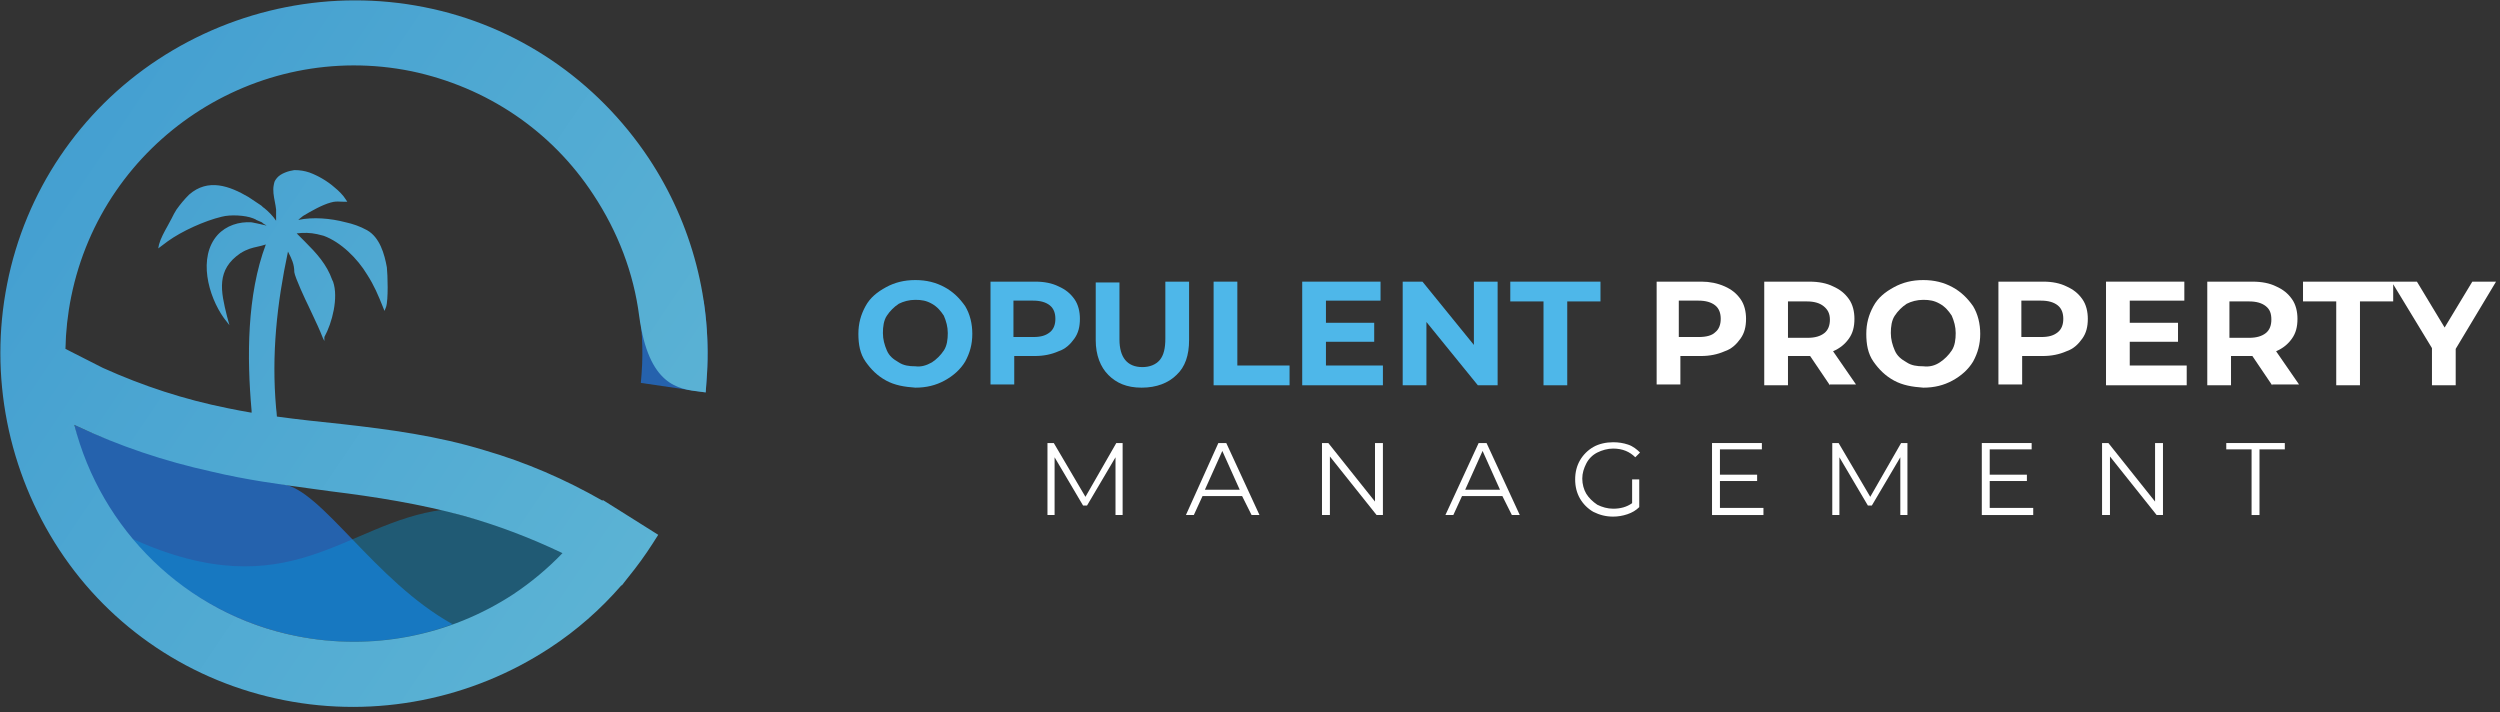
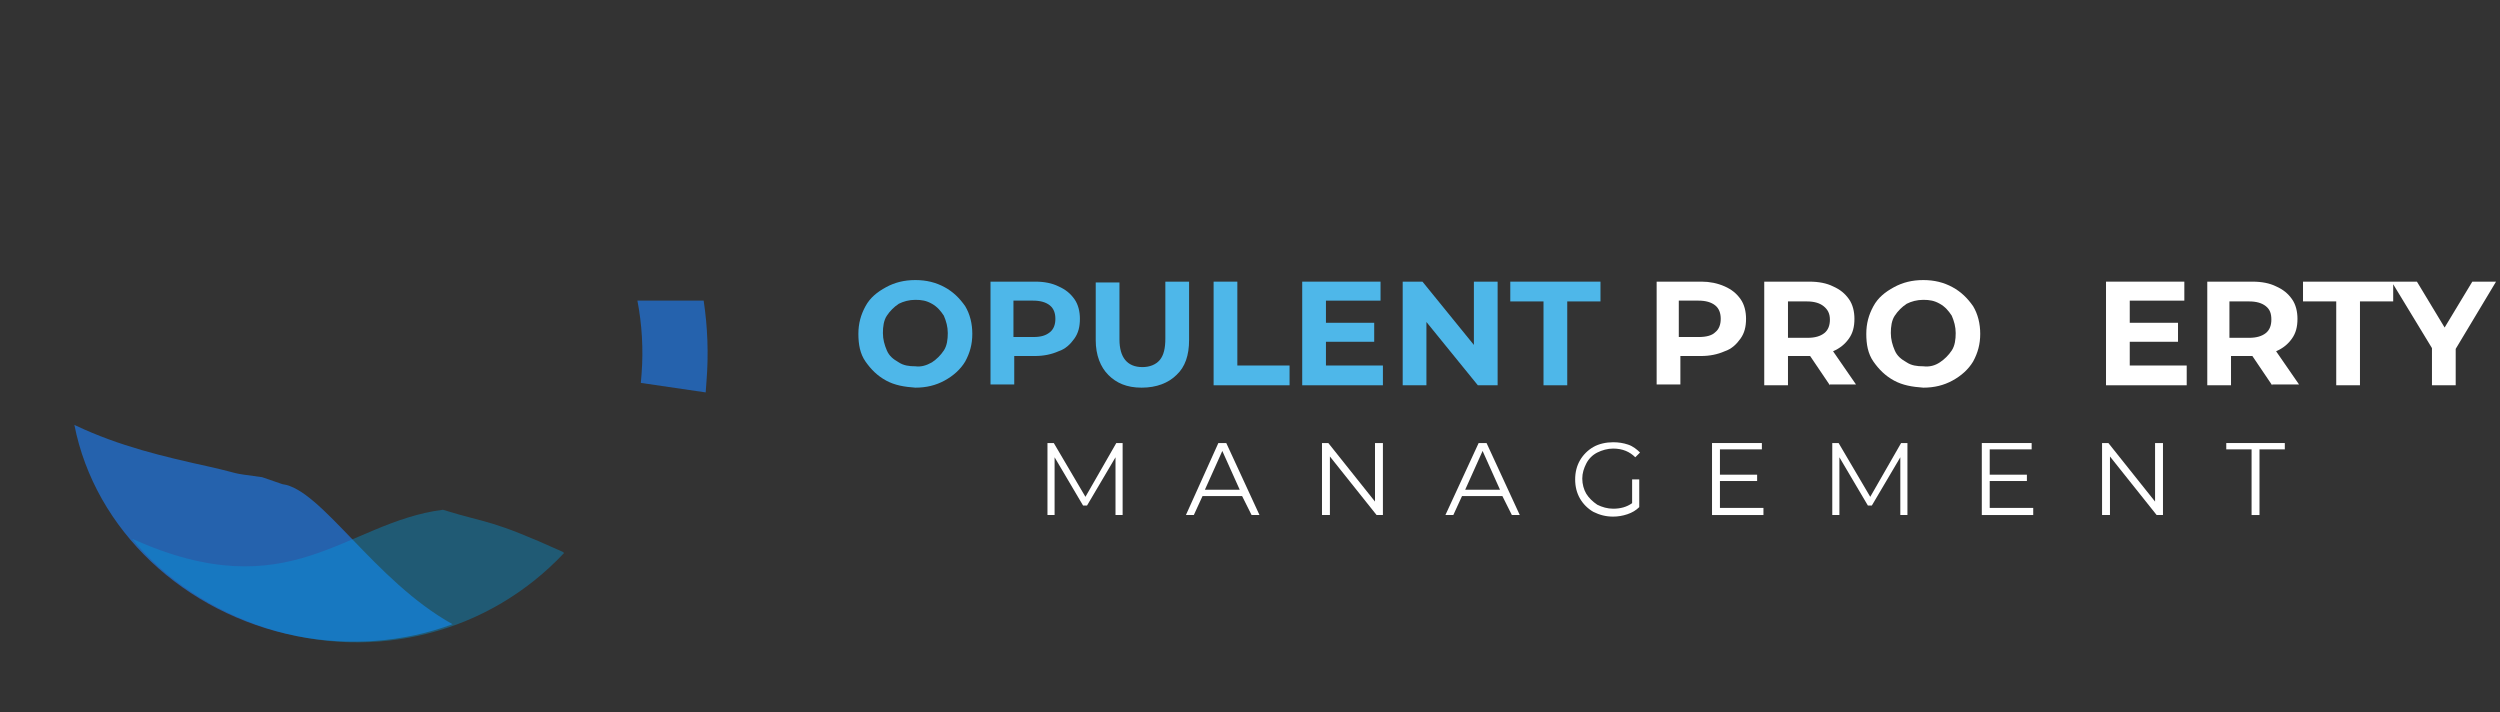
<svg xmlns="http://www.w3.org/2000/svg" width="316" height="90" viewBox="0 0 316 90" fill="none">
  <rect x="0" y="0" width="316" height="90" fill="#333333" stroke="none" />
  <g clip-path="url(#clip0_1_42)">
    <path fill-rule="evenodd" clip-rule="evenodd" d="M112 48.1C110.9 47.5 110.1 46.7 109.4 45.7C108.7 44.7 108.5 43.5 108.5 42.2C108.5 40.9 108.8 39.8 109.4 38.7C110 37.6 110.9 36.9 112 36.3C113.1 35.7 114.3 35.4 115.7 35.4C117.1 35.4 118.3 35.7 119.4 36.3C120.5 36.9 121.3 37.7 122 38.7C122.6 39.7 122.9 40.9 122.9 42.2C122.9 43.5 122.6 44.6 122 45.7C121.4 46.7 120.5 47.5 119.4 48.1C118.3 48.7 117.1 49 115.7 49C114.3 48.9 113.1 48.7 112 48.1ZM117.8 45.8C118.4 45.4 118.9 44.9 119.3 44.3C119.7 43.7 119.8 42.9 119.8 42.1C119.8 41.3 119.6 40.6 119.3 39.9C118.9 39.3 118.5 38.8 117.8 38.4C117.1 38 116.5 37.9 115.7 37.9C114.9 37.9 114.2 38.1 113.6 38.4C113 38.8 112.5 39.3 112.1 39.9C111.7 40.5 111.6 41.3 111.6 42.1C111.6 42.9 111.8 43.6 112.1 44.3C112.4 45 112.9 45.4 113.6 45.8C114.2 46.2 114.9 46.3 115.7 46.3C116.4 46.4 117.1 46.2 117.8 45.8Z" fill="#4EB7E9" />
    <path fill-rule="evenodd" clip-rule="evenodd" d="M133.8 36.2C134.7 36.6 135.3 37.1 135.8 37.8C136.3 38.5 136.5 39.4 136.5 40.3C136.5 41.3 136.3 42.1 135.8 42.8C135.3 43.5 134.7 44.1 133.8 44.4C132.9 44.8 131.9 45 130.8 45H128.2V48.6H125.2V35.6H130.9C132 35.6 133 35.8 133.8 36.2ZM132.7 42C133.2 41.6 133.4 41 133.4 40.3C133.4 39.6 133.2 39 132.7 38.6C132.2 38.2 131.5 38 130.6 38H128.1V42.6H130.6C131.6 42.6 132.2 42.4 132.7 42Z" fill="#4EB7E9" />
    <path d="M138.5 43C138.5 44.9 139.1 46.4 140.1 47.4C141.1 48.4 142.4 49 144.3 49C146.2 49 147.7 48.4 148.7 47.4C149.8 46.4 150.3 44.9 150.3 43V35.6H147.3V42.8C147.3 44 147.1 44.9 146.6 45.5C146.1 46.1 145.3 46.4 144.4 46.4C142.5 46.4 141.5 45.2 141.5 42.9V35.7H138.5V43Z" fill="#4EB7E9" />
    <path d="M153.4 35.6H156.4V46.2H163V48.7H153.4V35.6Z" fill="#4EB7E9" />
    <path d="M174.8 48.7V46.2H167.6V43.2H173.7V40.8H167.6V38H174.5V35.6H164.6V48.7H174.8Z" fill="#4EB7E9" />
    <path d="M189.3 35.6V48.7H186.8L180.3 40.7V48.7H177.3V35.6H179.8L186.3 43.6V35.6H189.3Z" fill="#4EB7E9" />
    <path d="M190.9 38.1H195.1V48.7H198.1V38.1H202.3V35.6H190.9V38.1Z" fill="#4EB7E9" />
    <path fill-rule="evenodd" clip-rule="evenodd" d="M239.4 48.1C238.3 47.5 237.5 46.7 236.8 45.7C236.1 44.7 235.9 43.5 235.9 42.2C235.9 40.9 236.2 39.8 236.8 38.7C237.4 37.6 238.3 36.9 239.4 36.3C240.5 35.7 241.7 35.4 243.1 35.4C244.5 35.4 245.7 35.7 246.8 36.3C247.9 36.9 248.7 37.7 249.4 38.7C250 39.7 250.3 40.9 250.3 42.2C250.3 43.5 250 44.6 249.4 45.7C248.8 46.7 247.9 47.5 246.8 48.1C245.7 48.7 244.5 49 243.1 49C241.7 48.9 240.5 48.7 239.4 48.1ZM245.2 45.8C245.8 45.4 246.3 44.9 246.7 44.3C247.1 43.7 247.2 42.9 247.2 42.1C247.2 41.3 247 40.6 246.7 39.9C246.3 39.3 245.9 38.8 245.2 38.4C244.5 38 243.9 37.9 243.1 37.9C242.3 37.9 241.6 38.1 241 38.4C240.4 38.8 239.9 39.3 239.5 39.9C239.1 40.5 239 41.3 239 42.1C239 42.9 239.2 43.6 239.5 44.3C239.8 45 240.3 45.4 241 45.8C241.6 46.2 242.3 46.3 243.1 46.3C243.9 46.4 244.6 46.2 245.2 45.8Z" fill="white" />
    <path fill-rule="evenodd" clip-rule="evenodd" d="M220 37.8C219.5 37.1 218.9 36.6 218 36.2C217.1 35.8 216.1 35.6 215.1 35.6H209.4V48.6H212.4V45H215C216.1 45 217.1 44.8 218 44.4C218.9 44.1 219.5 43.5 220 42.8C220.5 42.1 220.7 41.3 220.7 40.3C220.7 39.4 220.5 38.5 220 37.8ZM217.5 40.3C217.5 41 217.3 41.6 216.8 42C216.4 42.4 215.7 42.6 214.7 42.6H212.2V38H214.7C215.6 38 216.3 38.2 216.8 38.6C217.3 39 217.5 39.6 217.5 40.3Z" fill="white" />
    <path fill-rule="evenodd" clip-rule="evenodd" d="M228.8 45L231.3 48.7V48.6H234.6L231.7 44.4C232.6 44 233.2 43.5 233.7 42.8C234.2 42.1 234.4 41.3 234.4 40.3C234.4 39.4 234.2 38.5 233.7 37.8C233.2 37.1 232.6 36.6 231.7 36.2C230.9 35.8 229.9 35.6 228.7 35.6H223V48.7H226V45H228.8ZM228.4 38.1C229.3 38.1 230 38.3 230.5 38.7C231 39.1 231.3 39.6 231.3 40.4C231.3 41.1 231.1 41.7 230.6 42.1C230.1 42.5 229.4 42.7 228.5 42.7H226V38.1H228.4Z" fill="white" />
-     <path fill-rule="evenodd" clip-rule="evenodd" d="M263.2 37.8C262.7 37.1 262.1 36.6 261.2 36.2C260.4 35.8 259.4 35.6 258.3 35.6H252.6V48.6H255.6V45H258.2C259.3 45 260.3 44.8 261.2 44.4C262.1 44.1 262.7 43.5 263.2 42.8C263.7 42.1 263.9 41.3 263.9 40.3C263.9 39.4 263.7 38.5 263.2 37.8ZM260.8 40.3C260.8 41 260.6 41.6 260.1 42C259.6 42.4 259 42.6 258 42.6H255.5V38H258C258.9 38 259.6 38.2 260.1 38.6C260.6 39 260.8 39.6 260.8 40.3Z" fill="white" />
    <path d="M276.4 48.7H266.2V35.6H276.1V38H269.2V40.8H275.3V43.2H269.2V46.2H276.4V48.7Z" fill="white" />
    <path fill-rule="evenodd" clip-rule="evenodd" d="M284.7 45L287.2 48.7V48.6H290.6L287.7 44.4C288.6 44 289.2 43.5 289.7 42.8C290.2 42.1 290.4 41.3 290.4 40.3C290.4 39.4 290.2 38.5 289.7 37.8C289.2 37.1 288.6 36.6 287.7 36.2C286.9 35.8 285.9 35.6 284.7 35.6H279V48.7H282V45H284.7ZM284.3 38.1C285.2 38.1 285.9 38.3 286.4 38.7C286.9 39.1 287.1 39.6 287.1 40.4C287.1 41.1 286.9 41.7 286.4 42.1C285.9 42.5 285.2 42.7 284.3 42.7H281.8V38.1H284.3Z" fill="white" />
    <path d="M295.3 38.1H291.1V35.6H305.5L309 41.4L312.5 35.6H315.5L310.4 44.1V48.7H307.4V44L302.5 35.929V38.1H298.3V48.7H295.3V38.1Z" fill="white" />
    <path d="M206.3 60.6H207.2V64.1C206.8 64.5 206.3 64.8 205.7 65C205.1 65.2 204.5 65.3 203.9 65.3C203 65.3 202.2 65.1 201.4 64.7C200.7 64.3 200.1 63.7 199.7 63C199.3 62.3 199.1 61.5 199.1 60.6C199.1 59.7 199.3 58.9 199.7 58.2C200.1 57.5 200.7 56.9 201.4 56.5C202.1 56.1 203 55.9 203.9 55.9C204.6 55.9 205.2 56 205.8 56.2C206.4 56.4 206.9 56.8 207.3 57.2L206.7 57.8C206 57.1 205.1 56.7 203.9 56.7C203.2 56.7 202.5 56.9 201.9 57.2C201.3 57.5 200.8 58 200.5 58.6C200.2 59.2 200 59.8 200 60.5C200 61.2 200.2 61.9 200.5 62.4C200.8 62.9 201.3 63.4 201.9 63.8C202.5 64.1 203.2 64.3 203.9 64.3C204.8 64.3 205.6 64.1 206.3 63.6V60.6Z" fill="white" />
    <path d="M141.9 65.1V56H141.1L137.2 62.8L133.2 56H132.4V65.1H133.3V57.8L136.9 63.9H137.4L141 57.8V65.1H141.9Z" fill="white" />
    <path fill-rule="evenodd" clip-rule="evenodd" d="M150.9 65.1L152 62.7H157L158.2 65.1H159.2L155 56H154L149.9 65.1H150.9ZM154.5 57L156.7 61.9H152.3L154.5 57Z" fill="white" />
    <path d="M174.8 56V65.1H174L168.1 57.7V65.1H167.1V56H167.9L173.8 63.4V56H174.8Z" fill="white" />
    <path fill-rule="evenodd" clip-rule="evenodd" d="M184.8 62.7H189.9L191.1 65.1H192.1L187.9 56H186.9L182.7 65.1H183.7L184.8 62.7ZM187.4 57L189.6 61.9H185.2L187.4 57Z" fill="white" />
    <path d="M222.9 65.1V64.2H217.4V60.8H222.1V60H217.4V56.8H222.7V56H216.4V65.1H222.9Z" fill="white" />
    <path d="M241.1 56V65.1H240.2V57.8L236.6 63.9H236.1L232.5 57.8V65.1H231.6V56H232.4L236.4 62.8L240.3 56H241.1Z" fill="white" />
    <path d="M257 65.1V64.2H251.5V60.8H256.2V60H251.5V56.8H256.8V56H250.5V65.1H257Z" fill="white" />
    <path d="M273.4 56V65.1H272.6L266.7 57.7V65.1H265.7V56H266.5L272.4 63.4V56H273.4Z" fill="white" />
    <path d="M281.4 56.8H284.6V65.1H285.6V56.8H288.8V56H281.4V56.8Z" fill="white" />
    <path d="M81 48.4L89.2 49.6L89.3 48.2C89.575 44.768 89.449 41.348 88.942 38H80.569C81.144 41.009 81.333 44.097 81.1 47.2L81 48.4Z" fill="#2562AD" />
    <path fill-rule="evenodd" clip-rule="evenodd" d="M9.4 53.7C12 67 23.3 77.6 37.5 80.4C44.1 81.7 51 81.2 57.2 78.9C47.3 73.4 40.6 61.8 35.7 61.2L33.13 60.315C28.63 59.715 30.9 60 26.5 59C20.6 57.7 15.1 56.4 9.6 53.8L9.4 53.7Z" fill="#2562AD" />
    <path opacity="0.37" fill-rule="evenodd" clip-rule="evenodd" d="M71.3 69.9C61.9 79.9 47.6 83.8 33.7 79.4C26.9 77.2 20.8 73.2 16.7 68.1C36.7 77.1 43.579 66.034 55.979 64.434C61.779 66.234 61.826 65.549 71.126 69.749L71.3 69.9Z" fill="#009EE3" />
-     <path fill-rule="evenodd" clip-rule="evenodd" d="M88.506 49.513C85.735 49.186 81.997 48.745 80.8 40C80.1 34.5 78.1 29.3 75 24.6C69.7 16.5 61.5 11 52 9C32.3 5 13 17.8 9 37.5C8.551 39.712 8.314 41.919 8.274 44.099L13 46.5C18.1 48.8 23.3 50.5 28.8 51.6C29.802 51.809 30.803 51.995 31.805 52.165C31.802 52.077 31.8 51.988 31.8 51.9C31.2 45.2 31.2 37.3 33.6 30.9C33.197 31.035 32.849 31.113 32.517 31.187C31.861 31.334 31.263 31.469 30.4 32C27.3 34.1 27.9 36.8 28.7 40L29 41.1L28.3 40.2C26.3 37.4 25 32.5 27.5 29.7C28.6 28.5 30.2 28 31.8 28.1C32.3 28.2 32.8 28.3 33.2 28.4C33.241 28.4 33.3 28.417 33.369 28.437C33.466 28.466 33.583 28.5 33.7 28.5C33.5 28.4 33.3 28.3 33.1 28.1C33 28.05 32.875 28 32.75 27.95C32.625 27.9 32.5 27.85 32.4 27.8C32.338 27.738 32.276 27.715 32.191 27.682C32.138 27.662 32.076 27.638 32 27.6C31 27.2 29.1 27.1 28 27.4C25.9 27.9 23 29.2 21.2 30.5C21.05 30.6 20.925 30.7 20.8 30.8C20.675 30.9 20.55 31 20.4 31.1L20 31.4L20.1 30.9C20.311 30.128 20.767 29.307 21.194 28.54C21.375 28.214 21.551 27.898 21.7 27.6C21.9 27.2 22.1 26.8 22.3 26.5C22.8 25.8 23.3 25.2 23.9 24.6C26.3 22.5 29 23.5 31.4 24.9L32.9 25.9C33 25.95 33.075 26.025 33.15 26.1C33.225 26.175 33.3 26.25 33.4 26.3C33.9 26.7 34.5 27.3 34.9 27.9V26.5C34.867 26.174 34.803 25.837 34.738 25.497C34.603 24.794 34.465 24.074 34.6 23.4C34.7 22.9 34.7 22.9 35 22.5C35.5 21.9 36.5 21.6 37.2 21.5C37.9 21.5 38.5 21.6 39.1 21.8C40.2 22.2 41.4 22.9 42.3 23.7C42.8 24.1 43.4 24.7 43.7 25.2L43.9 25.5H43.5C43.31 25.5 43.15 25.493 43.003 25.486C42.608 25.468 42.31 25.454 41.8 25.6C40.7 25.9 39.3 26.7 38.3 27.3C38.259 27.341 38.183 27.4 38.094 27.469C37.969 27.566 37.817 27.683 37.7 27.8C39.6 27.4 41.8 27.6 43.7 28.1C44.6 28.3 45.5 28.6 46.4 29.1C48 30 48.6 32.1 48.9 33.8C49 34.7 49.1 37.9 48.8 38.8L48.6 39.3L48.4 38.8C47.8 37.3 47.3 36.1 46.4 34.7C45.2 32.7 43.1 30.6 40.9 29.8C40.85 29.8 40.775 29.775 40.7 29.75C40.625 29.725 40.55 29.7 40.5 29.7C40.45 29.7 40.375 29.675 40.3 29.65C40.225 29.625 40.15 29.6 40.1 29.6C39.2 29.4 38.4 29.4 37.5 29.5L38.5 30.5C40 32 41.3 33.4 42 35.4L42.1 35.6C42.8 37.6 42 40.8 41 42.6V43.1L40.8 42.7C40.428 41.734 39.946 40.712 39.477 39.718C39.315 39.374 39.154 39.034 39 38.7C38.6 37.9 37.3 35.1 37.2 34.4C37.2 33.385 36.859 32.711 36.493 31.984C36.462 31.923 36.431 31.862 36.4 31.8C35 38.4 34.3 44.8 34.9 51.6C34.95 51.95 34.975 52.3 35 52.65C35 52.651 35 52.652 35 52.654C37.733 53.031 40.467 53.315 43.2 53.6C49.4 54.3 55.3 55.1 61.2 56.9C66.488 58.431 71.438 60.591 76.149 63.28L76.2 63.2L83.2 67.6L82.5 68.7C81.555 70.173 80.532 71.585 79.437 72.928C79.392 72.985 79.346 73.043 79.3 73.1L78.6 74L78.558 73.974C75.912 77.024 72.874 79.694 69.5 81.9C59.6 88.4 47.5 90.8 35.9 88.5C24.2 86.2 14 79.4 7.5 69.5C1 59.6 -1.4 47.5 0.9 35.9C3.2 24.2 10.1 14 20 7.5C29.9 1 42 -1.4 53.6 0.9C65.3 3.2 75.4 10.1 82 20C87.5 28.3 90.1 38.2 89.3 48.2L89.2 49.6C88.978 49.568 88.745 49.541 88.506 49.513ZM37.5 80.4C23.342 77.597 12.747 66.84 9.392 53.696L9.6 53.8C15.1 56.4 20.8 58.3 26.7 59.6C31.07 60.649 35.44 61.239 39.877 61.839C40.516 61.925 41.158 62.012 41.8 62.1C47.5 62.8 53.1 63.7 58.6 65.2C62.944 66.414 67.084 67.995 71.099 69.917C69.224 71.869 67.132 73.612 64.9 75.1C56.8 80.4 47 82.3 37.5 80.4Z" fill="url(#paint0_linear_1_42)" />
  </g>
  <defs>
    <linearGradient id="paint0_linear_1_42" x1="157.009" y1="135.916" x2="-71.585" y2="-18.272" gradientUnits="userSpaceOnUse">
      <stop stop-color="#75C8D8" />
      <stop offset="1" stop-color="#2E8DCD" />
    </linearGradient>
    <clipPath id="clip0_1_42">
      <rect width="315.5" height="89.5" fill="white" />
    </clipPath>
  </defs>
</svg>